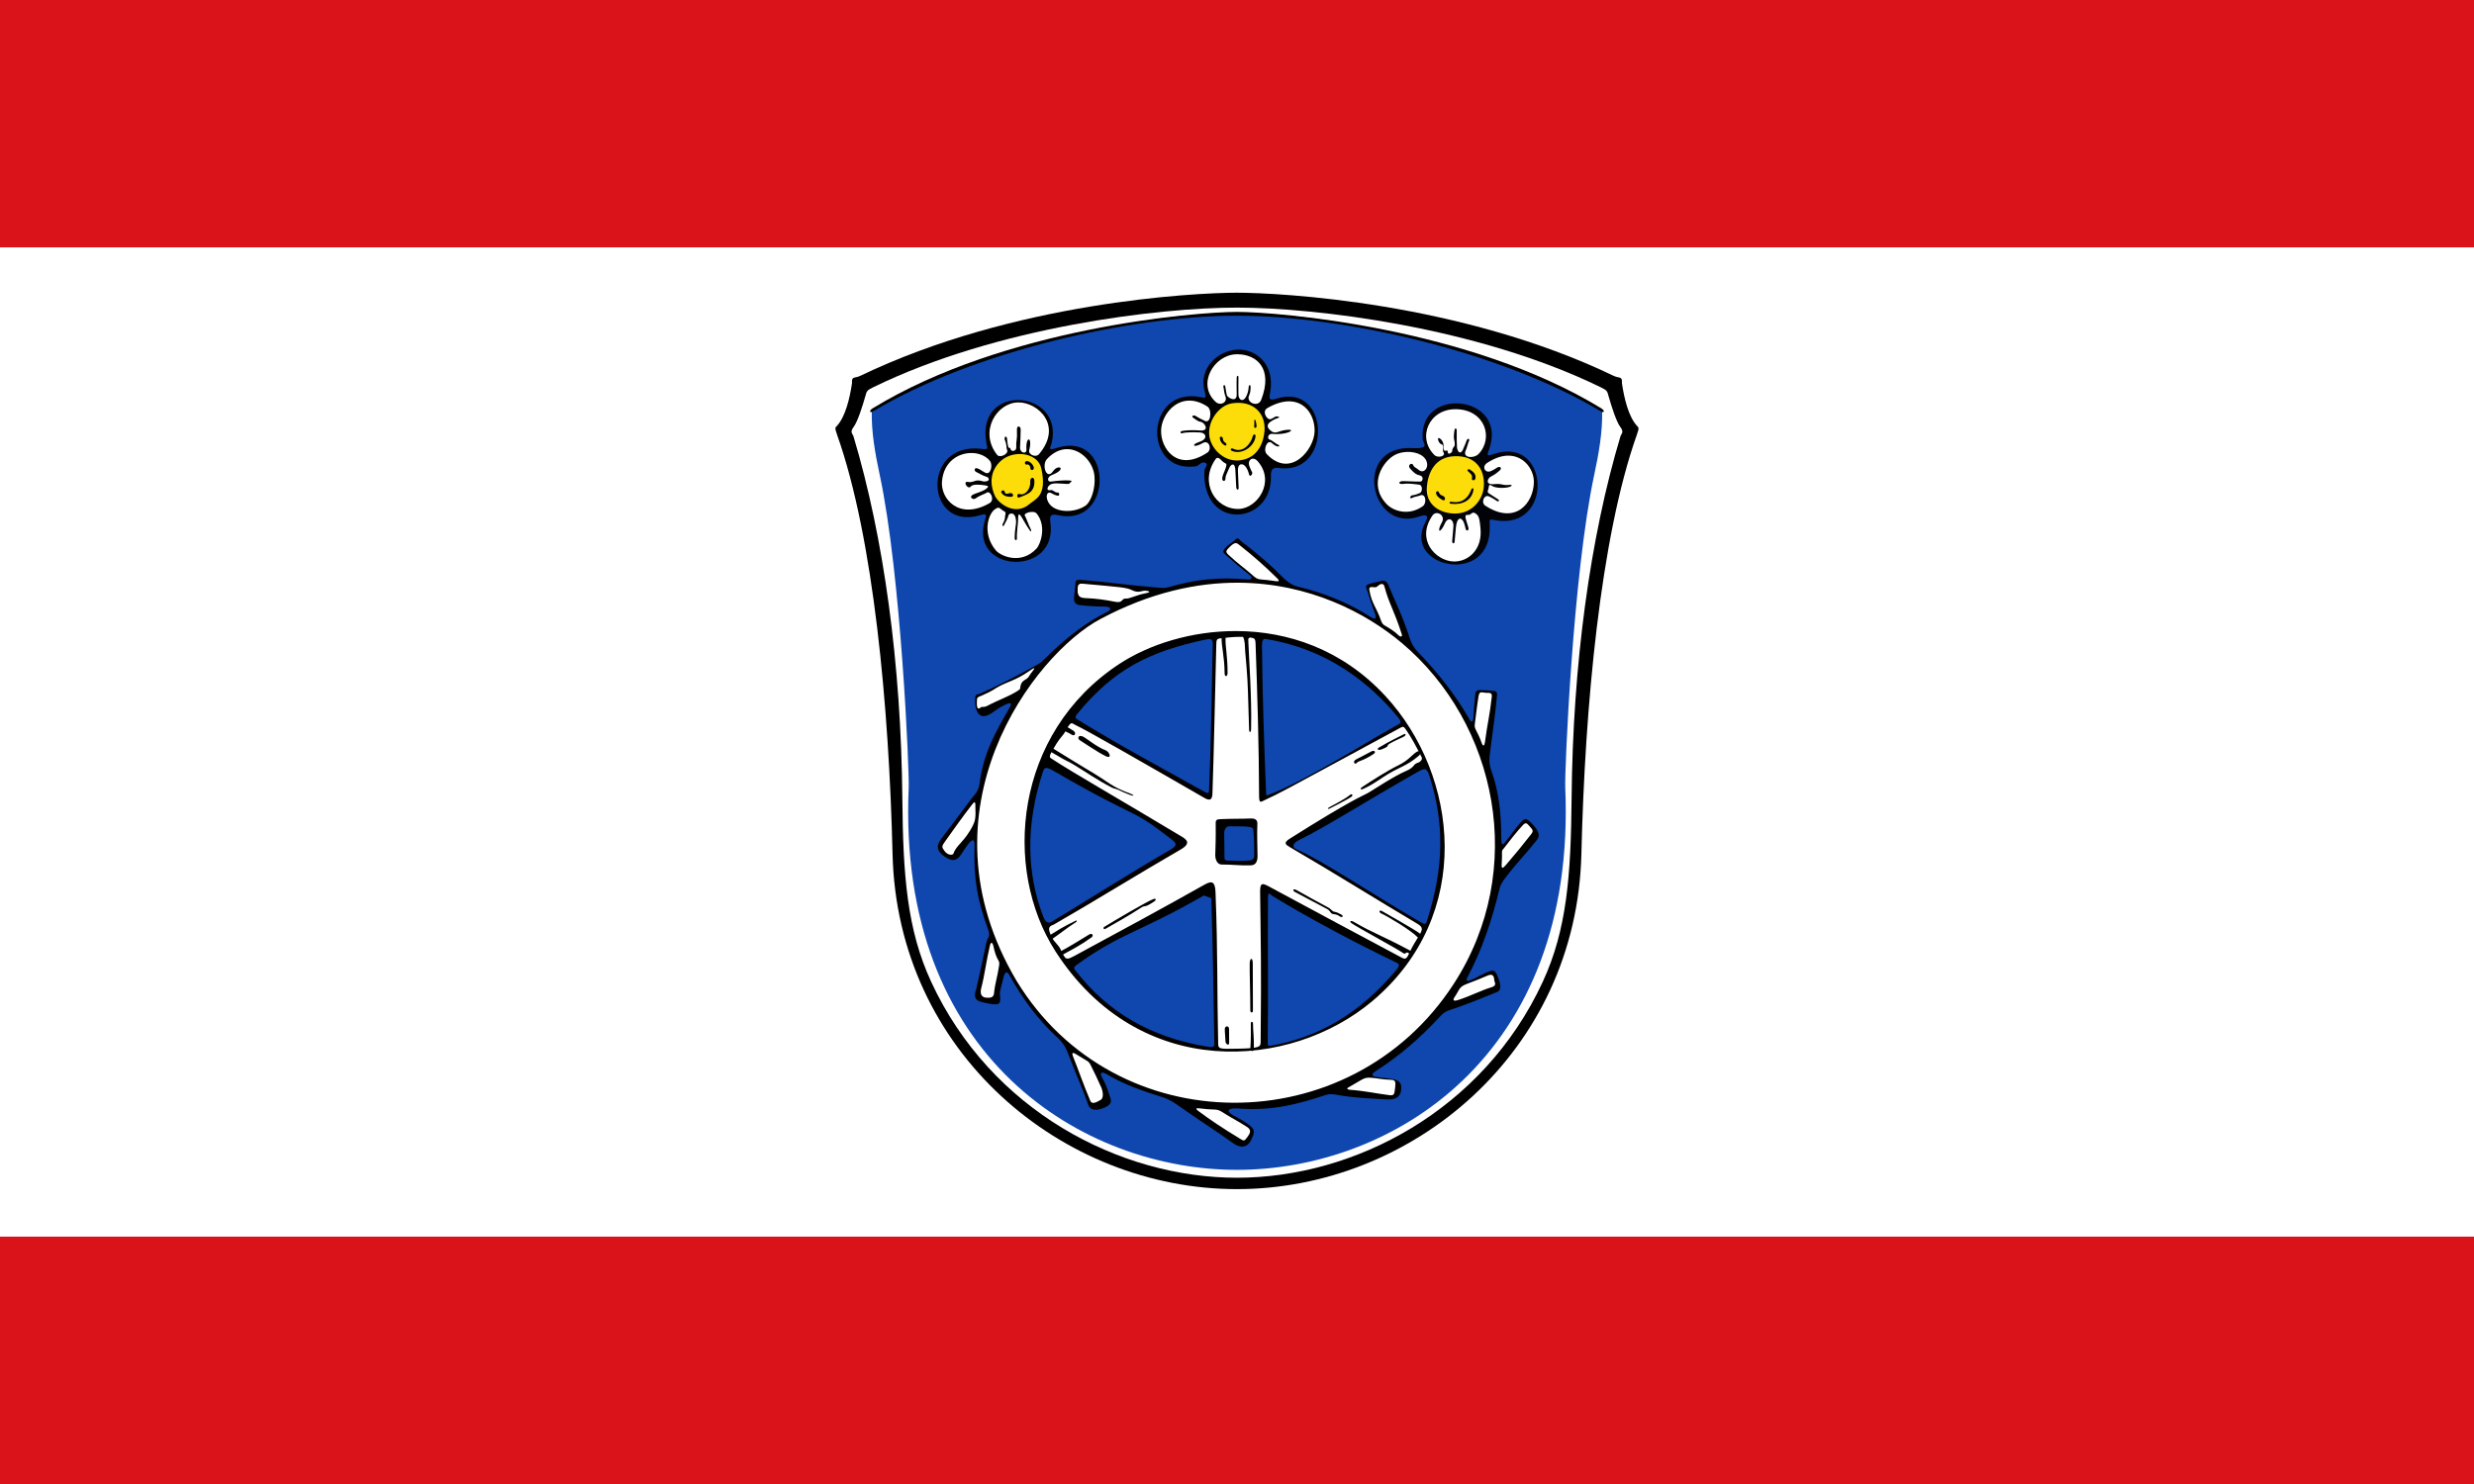
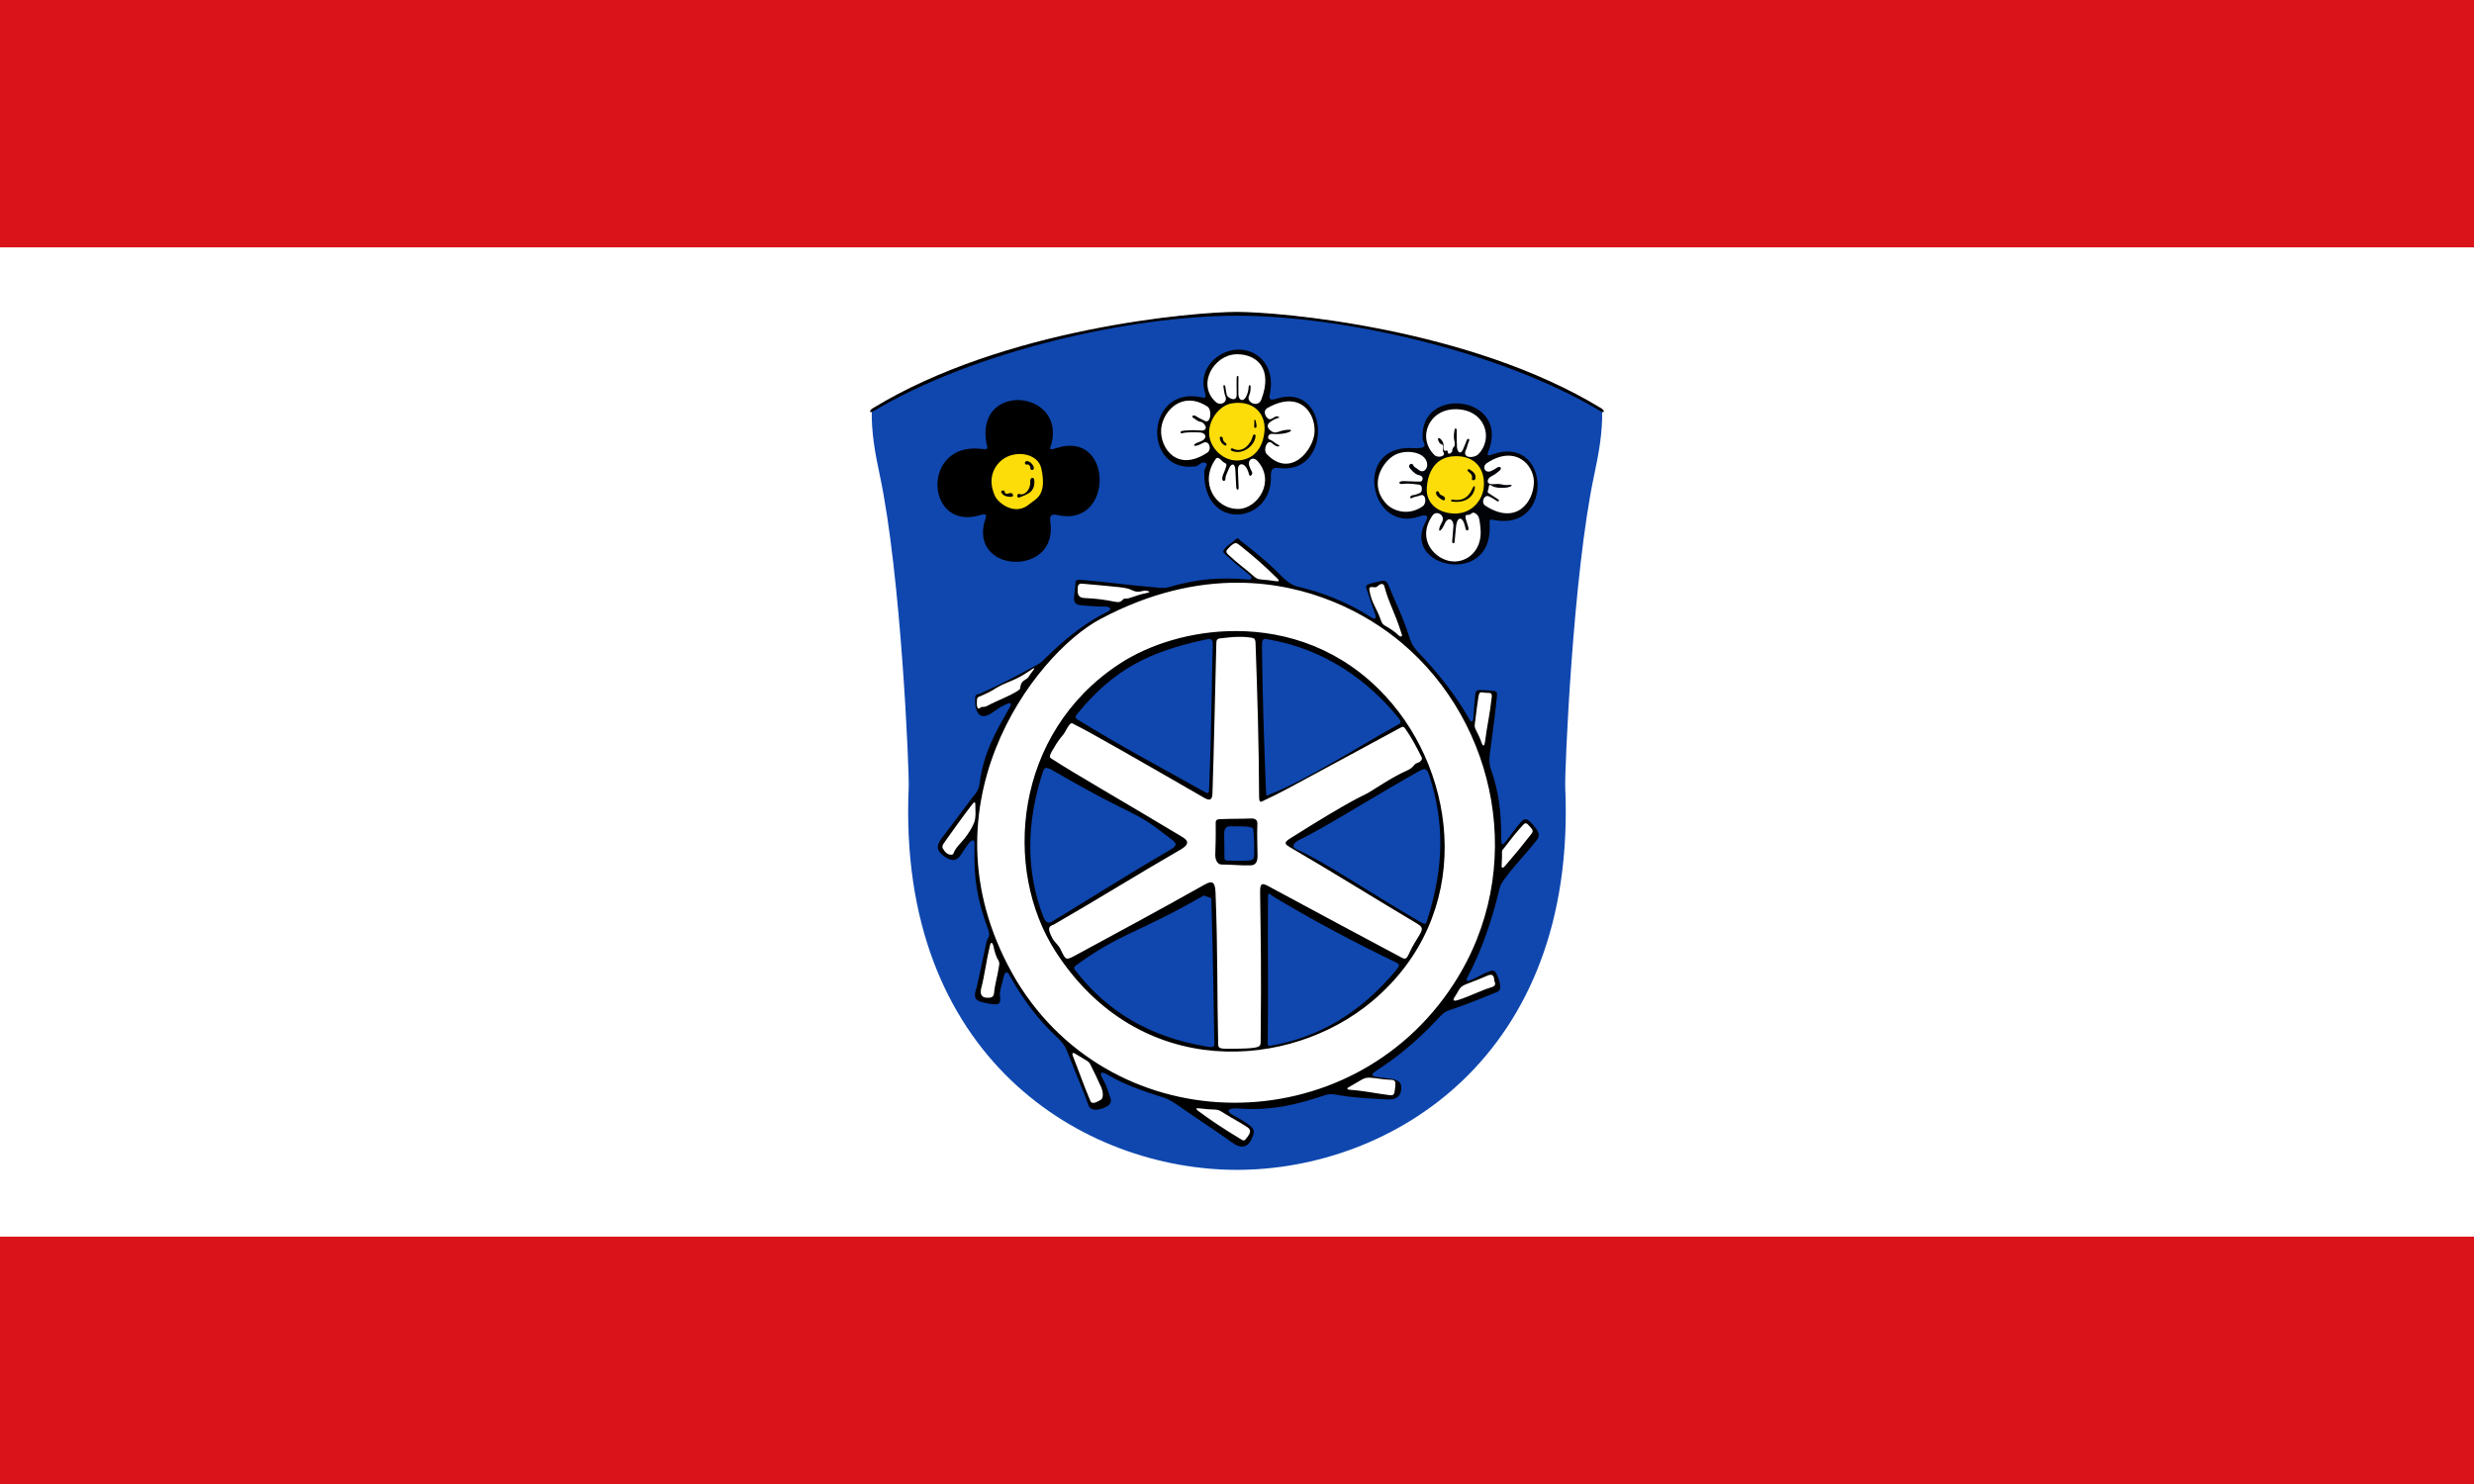
<svg xmlns="http://www.w3.org/2000/svg" xmlns:ns1="http://sodipodi.sourceforge.net/DTD/sodipodi-0.dtd" xmlns:ns2="http://www.inkscape.org/namespaces/inkscape" height="300" width="500" version="1.1" id="svg5125" ns1:docname="Flagge Muelheim am Main.svg" ns2:version="0.92.2 (5c3e80d, 2017-08-06)" ns2:export-filename="C:\Users\Jan\Pictures\Zu den Flaggen\Offenbach\Mühlheim  am Main\Flagge Muelheim am Main.png" ns2:export-xdpi="96" ns2:export-ydpi="96">
  <rect width="100%" height="100%" fill="#333333" stroke="none" />
  <ns1:namedview pagecolor="#ffffff" bordercolor="#666666" borderopacity="1" objecttolerance="10" gridtolerance="10" guidetolerance="10" ns2:pageopacity="0" ns2:pageshadow="2" ns2:window-width="1366" ns2:window-height="705" id="namedview5127" showgrid="false" ns2:zoom="0.7" ns2:cx="37.335856" ns2:cy="202.20093" ns2:window-x="-8" ns2:window-y="-8" ns2:window-maximized="1" ns2:current-layer="svg5125" />
  <defs id="defs4965">
    <clipPath id="clipPath4955">
      <path d="m296.49 674.49c-112.73-1.04-218.85-73.15-266.12-174.68-24.849-46.82-27.911-100.6-26.21-152.5-.184-113.97-.081-227.95-.108-341.92h592.17c-.545 139.15.582 278.34-1.37 417.46-14.06 130.77-131.18 237.04-260.26 249.67-12.506 1.34-26.583 2.482-38.1 1.982z" id="path4953" />
    </clipPath>
    <clipPath id="clipPath4959">
      <path d="m235 675v-65c4.271-35.842 29.382-66.68 65-95 29.967 26.594 57.34 54.773 65 95v65z" id="path4957" />
    </clipPath>
    <clipPath id="clipPath4963">
      <path d="m0 0h101.1v98.93h-101.1v-98.93" id="path4961" />
    </clipPath>
    <style id="style21873" type="text/css">
   
    .str3 {stroke:#000000;stroke-width:20}
    .str2 {stroke:#000000;stroke-width:20;stroke-linejoin:round}
    .str4 {stroke:#000000;stroke-width:20;stroke-linecap:round;stroke-linejoin:round}
    .str1 {stroke:#000000;stroke-width:28}
    .fil0 {fill:none}
    .fil1 {fill:#000000}
    .fil3 {fill:#ed1c24}
    .fil2 {fill:#FFFFFF}
   
  </style>
    <clipPath id="clipPath5417">
      <path id="path5415" d="m296.49 674.49c-112.73-1.04-218.85-73.15-266.12-174.68-24.849-46.82-27.911-100.6-26.21-152.5-.184-113.97-.081-227.95-.108-341.92h592.17c-.545 139.15.582 278.34-1.37 417.46-14.06 130.77-131.18 237.04-260.26 249.67-12.506 1.34-26.583 2.482-38.1 1.982z" />
    </clipPath>
    <clipPath id="clipPath5421">
-       <path id="path5419" d="m235 675v-65c4.271-35.842 29.382-66.68 65-95 29.967 26.594 57.34 54.773 65 95v65z" />
-     </clipPath>
+       </clipPath>
    <clipPath id="clipPath5425">
      <path id="path5423" d="m0 0h101.1v98.93h-101.1v-98.93" />
    </clipPath>
    <style id="style21873-1" type="text/css">
   
    .str3 {stroke:#000000;stroke-width:20}
    .str2 {stroke:#000000;stroke-width:20;stroke-linejoin:round}
    .str4 {stroke:#000000;stroke-width:20;stroke-linecap:round;stroke-linejoin:round}
    .str1 {stroke:#000000;stroke-width:28}
    .fil0 {fill:none}
    .fil1 {fill:#000000}
    .fil3 {fill:#ed1c24}
    .fil2 {fill:#FFFFFF}
   
  </style>
    <clipPath id="clipPath5417-9">
      <path id="path5415-3" d="m296.49 674.49c-112.73-1.04-218.85-73.15-266.12-174.68-24.849-46.82-27.911-100.6-26.21-152.5-.184-113.97-.081-227.95-.108-341.92h592.17c-.545 139.15.582 278.34-1.37 417.46-14.06 130.77-131.18 237.04-260.26 249.67-12.506 1.34-26.583 2.482-38.1 1.982z" />
    </clipPath>
    <clipPath id="clipPath5421-9">
      <path id="path5419-8" d="m235 675v-65c4.271-35.842 29.382-66.68 65-95 29.967 26.594 57.34 54.773 65 95v65z" />
    </clipPath>
    <clipPath id="clipPath5425-1">
      <path id="path5423-7" d="m0 0h101.1v98.93h-101.1v-98.93" />
    </clipPath>
  </defs>
  <rect style="fill:#ffffff;fill-opacity:1;stroke-width:1" id="rect6013" width="500" height="200" x="0" y="50" />
  <rect y="-1.0987278e-006" width="500" height="50" id="rect4971-4" x="0" style="fill:#da121a;fill-opacity:1;stroke-width:0.913" />
  <rect y="250" width="500" height="50" id="rect4971-46" x="0" style="stroke-width:0.913;fill:#da121a;fill-opacity:1" />
  <g id="g1902" transform="matrix(0.241,0,0,0.241,124.062,-48.715)">
    <g transform="translate(441.885,1487.168)" id="g1827">
-       <path style="fill:#000000;fill-opacity:1;stroke:none;stroke-width:1px;stroke-linecap:butt;stroke-linejoin:miter;stroke-opacity:1" d="m 80.653,-1039.493 c -36.235,0 -187.247,7.883 -315.887,69.721 -4.943,2.376 -7.318,-0.029 -6.934,6.109 -1.943,13.181 -5.627,28.289 -12.715,35.967 -1.355,1.468 -1.954,1.278 0.236,7.453 30.578,86.233 43.543,228.604 46.473,351.58 3.967,166.504 142.475,281.103 288.826,281.103 146.352,0 284.859,-114.6 288.826,-281.103 2.93,-122.976 15.894,-265.347 46.473,-351.58 2.19,-6.176 1.591,-5.986 0.236,-7.453 -7.088,-7.678 -10.772,-22.785 -12.715,-35.967 0.384,-6.138 -1.991,-3.733 -6.934,-6.109 C 267.899,-1031.61 116.888,-1039.493 80.653,-1039.493 Z" id="path44-2-0-3-5-8" ns2:connector-curvature="0" />
      <path style="fill:#ffffff;fill-opacity:1;stroke:none;stroke-width:1px;stroke-linecap:butt;stroke-linejoin:miter;stroke-opacity:1" d="m 80.651,-1027.005 v 729.893 c 98.617,0 206.601,-56.597 256.447,-164.387 20.297,-43.891 23.588,-89.337 24.17,-153.719 1.018,-112.634 15.543,-218.921 40.961,-303.756 0.655,-2.186 3.298,-3.45 -0.055,-7.834 -3.336,-4.363 -7.458,-17.356 -9.721,-25.344 -1.394,-4.923 -1.1,-5.268 -6.896,-8.096 C 281.869,-1010.843 146.02,-1027.005 80.649,-1027.005 Z m 0,0 c -65.372,0 -201.218,16.162 -304.906,66.758 -5.796,2.828 -5.504,3.173 -6.898,8.096 -2.262,7.987 -6.384,20.981 -9.721,25.344 -3.353,4.384 -0.707,5.647 -0.053,7.834 25.418,84.835 39.943,191.121 40.961,303.756 0.582,64.381 3.873,109.828 24.17,153.719 49.846,107.79 157.83,164.387 256.447,164.387 z" id="path44-2-0-4-3" ns2:connector-curvature="0" />
      <path style="fill:#0f47af;fill-opacity:1;stroke:none;stroke-width:1px;stroke-linecap:butt;stroke-linejoin:miter;stroke-opacity:1" d="m 80.652,-1022.349 c -97.259,0 -236.103,38.002 -306.246,81.967 -0.388,17.642 2.799,35.732 6.623,53.555 17.962,83.723 24.9,249.393 24.34,262.088 -10.041,227.48 147.063,321.016 275.283,321.016 128.22,0 285.324,-93.536 275.283,-321.016 -0.56,-12.695 6.378,-178.364 24.34,-262.088 3.824,-17.822 7.011,-35.913 6.623,-53.555 -70.143,-43.965 -208.987,-81.967 -306.246,-81.967 z" id="path44-2-0-69-8" ns2:connector-curvature="0" />
      <path style="fill:#000000;fill-opacity:1;stroke:none;stroke-width:1px;stroke-linecap:butt;stroke-linejoin:miter;stroke-opacity:1" d="m 80.652,-1023.397 c -35.387,0 -195.106,13.385 -305.521,80.882 -3.192,1.951 -2.517,4.283 0.184,2.662 85.05,-51.038 217.449,-80.352 305.338,-80.352 87.889,0 220.288,29.313 305.338,80.352 2.701,1.621 3.375,-0.711 0.184,-2.662 -110.415,-67.496 -270.135,-80.882 -305.522,-80.882 z" id="path44-2-0-50-6" ns2:connector-curvature="0" ns1:nodetypes="sccsccs" />
    </g>
    <g id="g1384">
      <g id="g1097">
        <path ns1:nodetypes="ccscsscsssssccscssscsscssscscccsscsccccccccccccccccscccccccccccscssscssccccccsscscccssscccssscccccsssssscsssssscscssssscsssssssssccccscccccccccc" ns2:connector-curvature="0" id="path20" d="m 523.195,653.779 c -0.64,-0.063 -1.457,0.322 -2.648,1.557 -2.189,2.267 -5.532,3.584 -8.018,6.678 -2.315,2.88 -1.589,3.6 0.424,5.412 6.904,6.215 12.777,11.265 20.148,17.094 2.6,2.056 1.9,3.994 -1.227,3.717 -24.851,-2.206 -43.875,-0.183 -66.283,6.354 -3.428,1 -5.271,0.792 -10.303,0.375 -29.705,-2.463 -37.438,-4.341 -62.805,-6.344 -3.037,-0.24 -4.987,-0.474 -5.273,1.967 -0.602,5.129 -0.701,8.03 -1.213,11.836 -0.693,5.154 1.456,6.832 4.432,7.215 7.562,0.972 14.45,1.229 21.598,1.307 5.673,0.061 5.303,3.21 0.875,4.854 -15.198,7.744 -30.369,18.337 -49.492,36.939 -3.915,3.809 -4.604,4.971 -8.76,7.217 -15.827,8.555 -28.736,15.56 -46.98,23.771 -3.569,1.606 -4.744,-0.4 -4.744,6.35 0,7.459 2.55,13.291 7.76,12.727 5.659,-0.613 8.518,-5.525 18.338,-9.943 3.325,-1.496 5.21,-1.336 2.793,2.91 -11.779,20.69 -21.604,37.17 -25.164,63.732 -0.916,6.835 -4.556,9.558 -6.678,12.453 -8.611,11.748 -15.484,20.494 -25.346,33.637 -4.998,6.661 -3.187,10.863 2.301,14.752 11.255,7.977 13.026,-0.478 19.438,-9.15 4.143,-5.604 6.285,-5.709 6.102,-0.188 -0.956,28.748 2.572,46.637 11.129,70.049 2.773,7.586 -0.153,6.571 -1.256,11.873 -2.766,13.302 -5.547,26.038 -8.32,38.359 -3.613,9.981 1.524,10.827 8.029,12.229 10.528,2.268 12.846,1.571 11.73,-6.307 -0.533,-3.767 1.676,-9.214 2.754,-14.262 1.56,-7.305 3.668,-5.707 5.381,-2.553 10.968,20.196 25.244,38.401 38.447,50.555 7.589,6.986 8.651,9.895 12.02,18.709 5.917,15.479 11.512,27.735 15.475,39.303 1.499,4.376 6.121,5.125 12.447,2.746 7.584,-2.852 6.997,-6.207 5.875,-9.168 -1.699,-4.485 -1.987,-7.913 -6.51,-16.018 -3.351,-6.005 0.676,-5.08 3.77,-3.24 15.976,9.498 31.696,14.473 47.529,19.512 4.621,1.47 9.851,4.892 13.717,7.646 14.32,10.203 28.954,19.414 44.75,30.727 5.072,3.632 11.591,4.589 15.18,-3.18 2.423,-5.246 3.368,-7.793 -0.756,-11.285 -3.584,-3.035 -8.097,-5.542 -13.932,-8.727 -7.27,-3.968 -5.307,-6.691 4.354,-5.979 28.575,2.106 49.637,-3.832 72.336,-11.25 4.62,-1.51 8.117,-0.508 11.781,0.115 13.691,2.329 26.866,2.744 40.113,3.502 7.706,0.441 11.024,-2.773 11.674,-7.769 0.627,-4.82 -0.595,-7.047 -4.434,-8.586 -3.045,-1.221 -10.446,-1.526 -17.205,-2.648 -2.751,-0.457 -3.483,-2.279 -0.184,-4.4 21.892,-14.076 37.879,-28.393 54.285,-45.945 4.654,-4.979 6.375,-4.93 12.434,-7 13.554,-4.632 24.927,-9.512 35.754,-13.861 3.044,-1.223 3.24,-4.816 1.223,-10.555 -2.201,-6.261 -3.583,-8.067 -6.859,-7.01 -7.12,2.298 -10.564,5.49 -17.494,7.957 -3.501,1.246 -2.861,-0.901 -1.574,-3.316 11.836,-22.209 20.406,-47.722 26.43,-73.039 0.887,-3.729 2.19,-5.883 4.928,-9.52 9.457,-12.563 17.145,-19.973 26.078,-31.352 2.482,-3.162 3.892,-6.106 -2.914,-13.527 -4.101,-4.472 -6.363,-6.278 -9.914,-2.197 -4.885,5.614 -8.435,10.978 -12.51,16.006 -2.409,2.973 -4.051,5.305 -4.059,-2.867 -0.019,-22.022 -2.386,-39.82 -8.447,-56.598 -2.144,-5.934 -1.604,-10.119 -0.576,-17.783 2.302,-17.162 4.476,-33.544 5.178,-42.301 0.184,-2.291 1.281,-5.95 -2.031,-6.33 -3.802,-0.436 -8.445,-0.766 -12.422,-0.76 -1.636,0.003 -3.201,0.448 -3.525,3.926 -0.792,8.484 -1.236,13.567 -1.559,19.221 -0.28,4.893 -2.32,4.065 -4.271,-0.283 -11.228,-19.345 -25.616,-37.578 -42.291,-54.904 -3.172,-3.296 -5.239,-6.624 -6.748,-11.309 -6.341,-19.685 -11.485,-28.9 -18.219,-45.369 -0.561,-1.372 -2.326,-3.707 -5.459,-2.828 -3.546,0.995 -7.297,1.446 -10.873,2.758 -3.596,1.319 -1.732,3.312 -0.68,6.721 2.177,7.055 4.063,12.763 5.912,17.582 1.507,3.928 0.933,6.169 -3.719,3.109 -18.331,-12.056 -41.443,-20.922 -60.768,-25.32 -3.135,-0.713 -7.738,-2.754 -13.305,-8.477 -7.211,-7.413 -18.499,-17.712 -34.535,-29.799 -0.997,-0.751 -1.571,-2.103 -2.637,-2.209 z m 22.736,84.309 c 0.656,-0.013 1.394,0.181 2.15,0.307 49.772,8.291 85.507,36.18 109.359,65.25 4.193,5.11 1.951,5.35 -1.203,7.076 -25.83,14.136 -75.857,46.236 -106.545,57.922 -2.329,0.887 -2.603,1.629 -2.734,-1.6 -1.538,-37.755 -2.961,-76.378 -3.461,-122.928 -0.053,-4.967 0.99,-5.998 2.434,-6.027 z m 133.537,109.248 c 2.08,-0.121 3.225,1.719 4.754,6.588 12.098,38.525 12.124,74.789 -2.002,119.506 -1.515,4.795 -0.862,4.984 -9.771,-0.182 -35.744,-20.726 -79.816,-50.187 -99.354,-58.352 -5.84,-2.44 -2.662,-6.075 1.635,-8.166 21.967,-10.69 54.609,-31.693 99.699,-57.291 2.207,-1.253 3.791,-2.031 5.039,-2.104 z M 502.229,743.232 c -0.836,26.117 -0.694,59.181 -3.089,121.394 -0.124,3.212 -0.966,3.299 -4.057,1.568 -37.176,-20.818 -72,-39.3 -106.153,-60.459 -1.815,-1.124 -2.798,-1.762 -0.043,-5.128 30.274,-36.977 60.264,-51.962 107.126,-61.946 4.351,-0.927 6.448,-0.96 6.216,4.572 z m -34.652,162.901 c 4.407,3.41 5.363,5.139 -1.266,8.982 -33.895,19.654 -66.033,40.157 -98.711,59.954 -2.92,1.769 -5.395,1.492 -7.654,-4.439 -13.863,-36.401 -14.67,-76.594 -0.299,-120.648 1.333,-4.087 2.4,-5.087 8.866,-1.345 76.108,44.042 62.27,29.029 99.063,57.496 z m 48.673,-10.905 c 4.384,0.281 10.486,-0.377 16.959,0.626 2.811,0.435 2.995,1.388 3.168,3.603 0.604,7.735 0.629,12.044 0.648,19.728 0.006,2.466 -0.701,4.45 -3.866,4.708 -6.25,0.509 -12.418,0.362 -18.344,0.104 -2.646,-0.115 -2.795,-0.762 -2.775,-3.303 0.045,-5.572 -0.179,-11.787 -0.235,-19.43 -0.03,-4.138 2.321,-6.172 4.444,-6.036 z m 33.232,56.436 c 0.641,0.111 1.67,1.366 3.256,2.328 32.326,19.61 68.695,38.833 103.617,55.662 2.795,1.347 2.619,2.726 -0.523,6.482 -30.397,36.327 -64.92,55.978 -104.402,63.105 -3.296,0.595 -3.132,-0.41 -3.086,-3.598 0.61,-42.081 -0.128,-78.972 0.217,-119.445 0.031,-3.612 0.281,-4.646 0.922,-4.535 z m -54.756,1.639 6.273,2.248 c 1.423,44.104 1.811,80.279 2.523,120.084 0.076,4.248 0.484,5.485 -5.686,4.484 -47.824,-7.759 -83.794,-29.226 -110.221,-63.266 -1.641,-2.114 -2.804,-2.994 0.586,-5.439 37.515,-27.063 51.169,-26.306 106.523,-58.111 z" style="fill:#000000;fill-opacity:1;stroke:none;stroke-width:1px;stroke-linecap:butt;stroke-linejoin:miter;stroke-opacity:1" />
        <path ns2:connector-curvature="0" id="path43" d="m 521.597,657.737 c -1.21,-0.032 -2.689,0.757 -5.031,3.047 -3.364,3.289 -3.831,4.225 -1.139,6.756 8.043,7.559 13.744,11.302 19.963,16.895 2.765,2.487 4.149,3.572 7.365,3.773 3.557,0.222 7.455,0.701 11.861,1.361 3.022,0.453 4.097,0.074 1.514,-2.478 -9.805,-9.685 -19.952,-18.655 -31.117,-27.467 -1.266,-0.999 -2.206,-1.854 -3.416,-1.887 z m 2.566,33.191 c -35.236,-0.249 -74.425,8.235 -116.191,30.469 -55.37,29.476 -155.474,159.831 -70.236,303.518 82.505,135.713 279.984,135.988 366.502,2.641 62.246,-95.937 36.281,-218.676 -43.221,-285.865 -30.385,-25.68 -78.128,-50.347 -136.854,-50.762 z m -132.447,0.795 c -2.446,0.188 -2.901,2.038 -2.791,6.029 0.118,4.307 1.718,5.885 6.305,6.068 9.498,0.38 16.306,1.373 25.189,3.123 6.947,1.369 4.938,-3.114 9.211,-2.715 2.67,0.249 8.934,-3.064 15.92,-4.361 6.792,-1.261 1.763,-2.261 -0.125,-2.252 -3.004,0.015 -5.412,2.289 -10.998,-0.469 -4.709,-2.324 -9.43,-2.475 -41.535,-5.404 -0.435,-0.04 -0.826,-0.046 -1.176,-0.019 z m 252.33,0.264 c -0.953,-0.015 -2.066,0.532 -3.082,1.365 -0.89,0.73 -1.193,1.752 -3.877,1.33 -3.764,-0.591 -3.791,0.853 -3.516,2.453 1.973,11.468 5.999,14.524 9.713,25.422 0.74,2.172 1.697,3.405 2.893,4.1 4.959,2.883 8.762,5.282 11.77,8.31 1.602,1.613 3.551,1.538 2.797,-0.81 -6.746,-21.001 -10.598,-25.213 -14.574,-40.162 -0.377,-1.417 -1.17,-1.993 -2.123,-2.008 z m -122.154,39.484 c 42.816,0.109 88.605,15.003 125.064,54.44 61.654,66.688 74.673,183.92 -10.848,255.93 -68.587,57.751 -195.403,67.705 -265.744,-41.645 -44.554,-69.262 -34.863,-183.074 53.59,-241.182 24.696,-16.223 60.159,-27.639 97.938,-27.543 z m 4.467,4.857 c -7.371,-0.147 -13.863,0.928 -17.646,1.256 -3.41,0.295 -3.418,1.789 -3.504,5 -1.114,41.739 -1.845,84.029 -3.225,124.894 -0.169,5.019 -1.566,6.977 -6.766,3.981 -50.283,-28.983 -97.258,-56.029 -108.779,-61.496 -2.665,-1.264 -2.993,-3.479 -8.129,6.26 -1.2,2.276 -4.184,4.975 -6.977,9.465 -7.218,11.604 -6.49,11.405 -3.844,13.125 19.577,12.726 54.47,32.49 108.34,64.861 4.216,2.534 8.819,5.659 -0.609,11.113 -37.502,21.693 -71.53,42.955 -106.262,62.883 -4.488,1.622 -5.594,2.934 -1.27,11.396 1.559,3.05 5.21,5.919 6.668,8.914 4.618,9.49 4.276,10.095 12.885,5.451 36.819,-19.863 73.805,-39.917 108.293,-59.34 6.697,-3.772 8.694,-1.778 9.031,6.854 1.961,50.144 1.217,84.286 2.213,126.908 0.1,4.262 1.421,4.212 16.01,3.961 19.208,-0.33 19.562,-1.542 19.605,-5.879 0.67,-66.344 0.047,-83.59 -0.455,-125.383 -0.102,-8.466 1.932,-7.788 8.16,-4.41 37.24,20.197 74.975,40.235 110.775,59.379 5.028,2.689 4.56,-2.278 10.254,-11.795 6.852,-11.454 9.163,-12.885 2.242,-16.988 -34.543,-20.48 -69.75,-42.609 -106.742,-64.16 -3.446,-2.007 -5.252,-3.518 0.113,-6.9 52.574,-33.151 60.123,-35.289 65.473,-38.277 4.466,-2.494 20.631,-13.537 32.412,-18.699 7.505,-3.288 5.141,-5.504 9.945,-6.865 1.578,-0.447 3.812,-2.619 2.846,-4.508 -3.983,-7.791 -7.948,-15.745 -13.596,-23.779 -1.509,-2.147 -2.287,-1.998 -4.068,-1.033 -29.07,15.748 -50.634,27.419 -67.383,36.422 -21.956,11.802 -34.076,18.648 -47.113,24.621 -2.554,1.17 -4.155,2.872 -4.178,-3.711 -0.146,-42.974 -1.441,-85.675 -2.969,-128.166 -0.145,-4.04 -1.18,-4.273 -4.156,-4.727 -2.585,-0.394 -5.139,-0.578 -7.596,-0.627 z m -173.867,26.316 c -0.389,-0.069 -1.749,0.676 -4.768,2.779 -9.86,6.871 -17.412,8.652 -23.861,12.021 -6.512,3.403 -4.521,3.38 -15.357,8.172 -3.786,1.674 -4.161,0.83 -4.115,6.818 0.035,4.544 1.496,4.616 2.947,3.336 1.782,-1.571 2.199,0.407 6.348,-1.82 8.627,-4.632 17.607,-7.526 25.037,-12.361 2.93,-1.907 1.644,-1.968 2.406,-4.574 1.489,-5.092 5.144,-4.107 7.164,-7.865 1.215,-2.261 5.056,-6.355 4.199,-6.506 z m 375.184,20.192 c -1.27,-0.016 -2.141,0.591 -2.574,3.338 -1.774,11.257 -1.977,15.386 -3.102,23.225 -0.301,2.098 0.057,3.291 0.828,4.856 1.93,3.919 3.374,6.564 4.695,10.502 1.506,4.486 2.622,2.727 2.998,-0.227 1.897,-14.897 3.991,-22.137 5.691,-37.875 0.42,-3.884 -2.056,-3.256 -4.869,-3.361 -1.451,-0.054 -2.68,-0.444 -3.668,-0.457 z m -425.344,92.303 c -0.48,0.093 -1.148,0.835 -1.959,1.879 -8.51,10.957 -14.963,20.325 -22.145,30.271 -3.52,4.755 -3.38,5.389 -0.986,8.646 2.971,4.043 7.12,3.549 7.549,2.184 2.239,-7.132 9.674,-10.055 16.463,-23.947 1.683,-3.445 2.354,-6.331 1.9,-15.44 0.103,-2.761 -0.205,-3.714 -0.822,-3.594 z m 231.752,13.553 c 3.629,-0.159 5.66,1.261 5.549,4.225 -0.395,10.482 0.102,18.268 0.141,27.223 0.017,3.862 -1.013,7.643 -5.389,7.84 -8.604,0.388 -15.373,-0.691 -25.047,-0.68 -3.861,-0.169 -5.065,-5.409 -5.014,-7.688 0.178,-7.915 0.546,-13.78 0.365,-26.096 -0.037,-2.551 -0.071,-4.047 3.367,-4.223 9.178,-0.469 17.475,-0.228 26.027,-0.602 z m 230.727,4.057 c -0.668,-0.035 -1.426,0.345 -2.393,1.383 -5.461,5.864 -10.551,12.367 -15.986,19.477 -0.772,1.01 -1.749,1.387 -1.674,3.736 0.137,4.28 -0.144,7.054 -0.27,10.189 -0.151,3.778 1.243,2.832 3.553,0.164 7.108,-8.211 14.246,-16.885 21.178,-25.803 1.994,-2.565 1.669,-3.478 -1.27,-6.629 -1.163,-1.247 -2.026,-2.459 -3.139,-2.518 z m -448.059,100.266 c -0.477,-0.066 -0.962,0.512 -1.338,2.053 -2.989,12.252 -4.557,25.508 -7.271,35.629 -1.442,5.377 0.334,8.022 4.229,8.34 3.796,0.31 6.074,-0.398 6.416,-3.678 0.919,-8.808 2.947,-14.297 3.9,-21.156 0.331,-2.382 1.115,-4.166 -0.158,-6.295 -2.344,-3.921 -3.314,-7.975 -4.225,-12.113 -0.339,-1.541 -0.94,-2.694 -1.553,-2.779 z m 418.584,26.787 c -0.8,-0.01 -1.726,0.256 -2.736,0.701 -5.198,2.291 -10.44,4.376 -17.078,6.883 -6.893,2.603 -5.961,4.362 -10.508,11.172 -1.751,2.623 -1.052,3.719 3.158,2.359 10.489,-3.389 18.569,-7.858 27.871,-10.674 4.933,-1.493 2.369,-4.312 2.332,-5.4 -0.123,-3.672 -1.279,-5.021 -3.039,-5.041 z m -350.24,65.596 c -0.704,0.061 -0.846,0.889 -0.01,2.998 4.92,12.357 8.598,23.3 14.475,37.184 1.307,3.088 4.753,1.483 8.84,-0.945 2.422,-1.439 1.848,-6.917 0.281,-10.455 -2.675,-6.042 -5.64,-12.188 -8.645,-18.244 -0.95,-1.916 -1.831,-3.105 -3.104,-3.85 -3.972,-2.322 -6.495,-3.898 -9.375,-5.68 -1.032,-0.638 -1.919,-1.055 -2.467,-1.008 z m 247.727,20.711 c -4.337,0.122 -6.095,2.141 -16.637,8.037 -1.93,1.08 -1.214,1.947 0.908,2.107 13.667,1.036 20.86,2.983 33.574,4.562 3.919,0.487 3.869,-1.312 4.469,-6.106 0.612,-4.886 0.393,-6.644 -3.188,-6.785 -8.338,-0.328 -11.231,-1.34 -17.076,-1.758 -0.758,-0.054 -1.431,-0.076 -2.051,-0.059 z m -143.502,25.65 c -1.402,0.1 -1.123,0.866 0.844,2.332 10.166,7.579 20.217,14.286 34.715,23.102 3.677,2.236 3.73,2.343 6.742,-1.785 1.857,-2.545 3.233,-5.348 -0.338,-7.729 -6.026,-4.016 -12.9,-7.546 -19.49,-11.707 -2.655,-1.676 -4.388,-2.95 -7.269,-3.068 -4.71,-0.194 -8.484,-0.381 -13.24,-1.024 -0.841,-0.114 -1.496,-0.154 -1.963,-0.121 z" style="fill:#ffffff;fill-opacity:1;stroke:none;stroke-width:1px;stroke-linecap:butt;stroke-linejoin:miter;stroke-opacity:1" />
-         <path ns2:connector-curvature="0" id="path43-9-8" d="m 529.663,732.724 c -2.06,0.075 -3.913,0.783 -3.037,1.814 1.597,1.879 2.569,5.744 2.604,10.283 0.03,3.957 1.299,13.907 2.072,27.258 0.664,11.471 0.791,25.284 1.404,41.912 0.114,3.095 1.609,2.945 1.688,-0.519 0.628,-27.581 -1.794,-58.057 -2.363,-74.387 -0.097,-2.777 1.8,-1.135 1.91,-4.381 0.051,-1.498 -2.217,-2.056 -4.277,-1.98 z m -18.334,1.584 c -0.849,-0.038 -1.714,0.637 -1.721,1.99 -0.048,9.565 2.428,15.781 2.574,30.621 0.034,3.502 2.463,2.688 2.469,0 0.035,-15.474 -1.988,-21.525 -1.689,-30.324 0.051,-1.498 -0.783,-2.249 -1.633,-2.287 z m -133.867,76.703 c -2.075,-0.092 -2.767,2.543 -0.695,3.689 2.03,1.123 4.602,2.024 7.25,3.736 2.601,1.681 4.115,-1.47 1.299,-3.377 -2.383,-1.614 -4.976,-3.083 -6.885,-3.83 -0.349,-0.137 -0.672,-0.206 -0.969,-0.219 z m 285.961,6.783 c -0.32,-0.006 -0.791,0.131 -1.43,0.482 -2.523,1.386 -12.117,5.877 -20.26,10.844 -2.559,1.561 -0.552,2.631 1.971,1.652 7.971,-3.092 3.17,-2.689 7.133,-5.019 3.795,-2.232 10.328,-4.925 11.871,-5.854 1.275,-0.767 1.674,-2.086 0.715,-2.106 z m -272.145,1.674 c -2.22,0.04 -2.293,2.642 -0.369,3.707 2.03,1.123 14.724,9.95 21.535,13.219 5.696,2.734 3.183,-3.672 0,-4.871 -7.903,-2.978 -16.242,-10.336 -19.285,-11.623 -0.743,-0.314 -1.369,-0.441 -1.881,-0.432 z m -25.084,9.584 c -1.64,-0.006 -2.17,2.311 -0.277,3.43 19.927,11.78 11.564,6.241 18.957,10.598 8.987,5.296 20.319,13.333 32.424,19.516 2.899,1.481 3.342,0.884 6.449,2.379 2.317,1.115 4.769,2.335 9.246,4.006 2.902,1.083 3.965,0.365 0.785,-0.842 -18.641,-7.075 -15.75,-8.343 -38.721,-21.74 -7.178,-4.186 -15.78,-9.769 -27.566,-16.928 -0.48,-0.292 -0.918,-0.417 -1.297,-0.418 z m 270.768,2.949 c -0.464,-0.024 -1.017,0.087 -1.598,0.381 -5.425,2.748 -10.791,5.817 -12.67,6.639 -3.802,1.662 -1.302,5.15 0.355,3.012 1.479,-1.907 4.785,-1.281 13.953,-7.375 1.934,-1.286 1.351,-2.584 -0.041,-2.656 z m 37.717,0.295 c -0.417,0.033 -0.905,0.196 -1.451,0.525 -3.633,2.196 -6.79,7.086 -15.057,11.121 -9.499,4.636 -22.457,12.964 -30.529,18.295 -2.502,1.652 -1.387,2.673 1.062,1.524 5.854,-2.748 8.342,-4.359 16.188,-9.578 13.455,-8.952 19.19,-8.756 30.154,-18.113 1.914,-1.633 1.439,-3.918 -0.367,-3.773 z m -56.154,36.092 c -0.295,-0.004 -0.652,0.126 -1.045,0.447 -4.904,4.014 -13.621,8.178 -17.793,10.584 -1.459,0.842 -1.149,1.971 1.191,0.613 2.094,-1.214 13.889,-6.86 17.834,-9.705 1.013,-0.731 0.697,-1.929 -0.188,-1.94 z m -48.008,79.758 c -1.015,0.089 -1.078,1.141 0.266,1.979 1.31,0.817 16.355,8.629 27.289,14.479 3.465,1.853 2.362,3.989 5.588,4.35 2.252,0.252 3.349,0.627 5.412,2.053 1.34,0.926 3.703,-0.081 0.779,-1.818 -1.613,-0.958 -4.246,-2.131 -5.725,-2.264 -1.462,-0.132 -3.104,-2.502 -4.613,-3.316 -8.835,-4.766 -20.675,-11.179 -27.066,-14.873 -0.811,-0.469 -1.468,-0.628 -1.93,-0.588 z m -117.232,7.912 c -0.208,0.026 -0.445,0.082 -0.709,0.176 -5.047,1.784 -32.341,17.858 -41.412,23.447 -1.052,0.648 -0.424,2.462 1.09,1.588 5.105,-2.947 20.352,-11.395 29.461,-17.486 4.692,-3.138 1.92,0.861 11.59,-5.57 1.502,-0.999 1.436,-2.336 -0.019,-2.154 z m 189.529,9.932 c -1.153,0.066 -1.048,1.581 0.807,2.404 4.601,2.042 24.622,13.78 30.576,20.084 2.127,2.251 4.193,-1.415 1.482,-3.469 -4.312,-3.267 -28.942,-17.133 -31.311,-18.523 -0.646,-0.38 -1.17,-0.518 -1.555,-0.496 z m -254.994,8.324 c -0.248,0.016 -0.599,0.134 -1.055,0.397 -2.934,1.692 -7.079,2.9 -20.559,11.52 -2.526,1.615 -1.255,5.34 0.996,3.838 4.234,-2.826 14.331,-10.708 20.193,-14.322 0.998,-0.615 1.169,-1.48 0.424,-1.432 z m 230.365,0.375 c -0.869,0.098 -0.925,0.905 0.457,1.879 5.244,3.695 37.837,21.141 43.434,25.135 2.085,1.488 2.007,-2.01 4.693,0.129 1.645,1.31 3.365,-1.024 1.654,-1.945 -25.342,-13.644 -30.654,-14.406 -47.932,-24.494 -0.971,-0.567 -1.785,-0.762 -2.307,-0.703 z m -217.844,10.836 c -0.497,-0.044 -1.129,0.109 -1.857,0.547 -5.63,3.386 -16.078,10.032 -24.416,14.35 -2.662,1.379 -0.673,4.168 1.711,2.887 20.991,-11.28 21.095,-12.65 24.328,-14.574 1.996,-1.188 1.725,-3.078 0.234,-3.209 z m 134.26,20.924 c -0.632,0.033 -1.293,1.367 -1.371,3.629 -0.173,5.017 0.496,26.177 0.496,39.582 0,2.255 2.218,2.396 2.209,0.131 -0.046,-11.225 -0.154,-37.106 -0.131,-39.156 0.033,-2.949 -0.571,-4.218 -1.203,-4.186 z m 0.457,52.777 c -0.47,-0.063 -0.932,0.442 -0.902,1.645 0.101,4.154 0.103,14.331 -0.371,20.267 -0.246,3.087 2.923,3.79 2.951,0.389 0.096,-11.532 -0.73,-13.645 -0.73,-20.545 0,-1.063 -0.478,-1.693 -0.947,-1.756 z m -20.916,3.853 c -0.886,0.02 -1.78,0.755 -1.797,2.107 -0.037,2.868 0.412,6.144 0.592,10.854 0.064,1.683 2.968,3.811 3.045,0.939 0.077,-2.877 -0.107,-9.236 -0.088,-11.729 0.012,-1.499 -0.866,-2.192 -1.752,-2.172 z" style="fill:#000000;fill-opacity:1;stroke:none;stroke-width:1px;stroke-linecap:butt;stroke-linejoin:miter;stroke-opacity:1" />
      </g>
      <g id="g1362">
        <g id="g1333">
          <path style="fill:#000000;fill-opacity:1;stroke:none;stroke-width:1px;stroke-linecap:butt;stroke-linejoin:miter;stroke-opacity:1" d="m 367.22,573.423 c 10.165,-44.578 -63.739,-50.634 -54.857,0.207 0.85,4.868 2.603,5.794 -4.55,4.989 -50.33,-5.66 -46.642,69.51 -0.495,55.62 3.565,-1.073 5.738,-1.284 4.349,2.792 -15.742,46.207 61.427,49.79 54.355,2.861 -0.951,-6.309 1.762,-6.668 6.354,-5.641 47.087,10.532 46.547,-71.395 -0.749,-56.419 -8.504,2.693 -5.434,0.093 -4.408,-4.408 z" id="path44-4" ns2:connector-curvature="0" ns1:nodetypes="sssssssss" />
-           <path style="fill:#ffffff;fill-opacity:1;stroke:none;stroke-width:1px;stroke-linecap:butt;stroke-linejoin:miter;stroke-opacity:1" d="m 339.236,539.685 c -18.319,0.126 -33.304,24.612 -17.781,44.062 2.398,2.833 9.57,-0.881 8.389,-3.953 -1.125,-2.925 0.056,-3.814 -2.018,-8.69 -0.919,-2.161 1.607,-4.566 1.945,-0.607 0.963,11.288 2.503,5.814 2.746,7.816 0.403,3.317 5.047,2.417 4.932,-0.771 -0.261,-7.193 0.963,-4.899 0.576,-14.84 -0.168,-4.301 3.131,-3.072 3.125,-0.494 -0.011,4.51 -0.233,8.797 -0.504,15.203 -0.21,4.976 5.641,5.955 5.348,1.82 -0.818,-11.508 5.369,-11.364 2.299,0.635 -0.898,3.509 5.523,6.506 8.352,3.123 20.089,-24.029 -1.086,-43.417 -17.408,-43.305 z m 40.529,39.197 c -5.416,0.094 -11.171,2.525 -16.561,8.299 -4.699,5.034 -0.353,18.074 5.047,10.285 4.494,-6.482 12.109,-2.153 -0.342,2.894 -4.914,1.5 -5.052,6.632 -0.482,5.641 2.521,-0.427 10.774,-1.219 14.633,-0.828 2.254,0.228 2.527,0.216 -0.172,2.643 -1.057,0.951 -10.479,-1.062 -14.58,0.201 -3.691,1.137 -5.576,6.262 -0.889,5.229 1.817,-0.401 3.543,2.218 5.33,2.018 2.002,-0.225 1.958,1.972 1.408,2.473 -0.759,0.691 -3.846,-0.531 -5.824,-1.719 -4.737,-2.843 -6.143,4.195 -1.502,9.488 6.105,6.964 21.049,6.724 29.701,0.789 4.503,-3.089 8.521,-14.331 7.524,-24.852 -1.107,-11.67 -11.377,-22.768 -23.291,-22.561 z m -79.268,3.258 c -11.246,-0.336 -23.808,6.949 -25.328,23.619 -1.354,14.846 14.394,33.025 39.91,18.432 4.697,-2.686 0.568,-11.164 -2.609,-8.693 -1.447,1.125 -4.969,1.752 -9.174,4.77 -2.236,1.605 -6.78,-1.66 -0.717,-3.856 0.962,-0.348 6.951,-2.265 9.174,-3.889 2.986,-2.181 2.658,-2.782 -0.641,-3.287 -4.212,-0.645 -10.228,-1.157 -11.832,1.012 -2.303,3.114 -7.278,-4.807 -2.231,-3.834 3.725,0.718 5.513,-1.457 8.656,-1.26 3.33,0.209 3.146,0.929 5.068,0.893 5.362,-0.1 3.945,-3.372 1.643,-3.998 -3.103,-0.844 -6.148,-2.94 -8.121,-3.769 -2.755,-1.158 -1.89,-3.953 0.27,-3.361 2.234,0.612 4.766,2.715 7.004,3.805 4.516,2.2 6.471,-6.728 3.74,-10.033 -3.393,-4.106 -8.922,-6.373 -14.812,-6.549 z m 21.949,45.908 c -0.875,-0.039 -1.835,0.435 -3.223,1.518 v -0.002 c -5.383,4.199 -10.445,20.304 1.016,34.152 4.042,4.883 21.358,12.565 34.287,-1.531 3.346,-3.648 8.56,-18.851 0.041,-29.271 -2.497,-3.054 -11.177,-0.382 -9.963,1.662 1.431,2.409 2.873,7.362 4.932,11.299 0.985,1.884 0.32,2.674 -0.729,1.184 -2.647,-3.763 -4.785,-7.675 -6.381,-10.381 -2.038,-3.457 -3.512,-4.654 -3.402,0.332 0.084,3.79 -1.318,11.741 -1.027,16.748 0.117,2.014 -1.887,1.971 -1.9,-0.289 -0.04,-6.879 1.418,-11.078 1.164,-14.572 -0.603,-8.299 -6.056,-6.175 -6.359,-4.41 -0.337,1.962 -2.438,5.914 -3.752,8.33 -0.824,1.514 -1.77,-0.051 -1.004,-1.365 2.501,-4.293 1.607,-5.953 2.158,-7.619 0.921,-2.782 -1.503,-2.723 -3.135,-4.223 -1.055,-0.97 -1.847,-1.521 -2.723,-1.561 z" id="path44-2-1" ns2:connector-curvature="0" />
          <path style="fill:#fcdd09;fill-opacity:1;stroke:none;stroke-width:1px;stroke-linecap:butt;stroke-linejoin:miter;stroke-opacity:1" d="m 327.967,586.249 c -6.983,4.11 -15.879,15.135 -8.449,31.774 2.753,6.165 17.039,17.466 29.203,6.796 4.649,-4.079 14.884,-6.579 9.734,-29.754 -2.673,-12.03 -19.43,-15.325 -30.489,-8.816 z" id="path44-2-0-6" ns2:connector-curvature="0" ns1:nodetypes="sssss" />
          <path style="fill:#000000;fill-opacity:1;stroke:none;stroke-width:1px;stroke-linecap:butt;stroke-linejoin:miter;stroke-opacity:1" d="m 346.34,588.909 c -2.405,0.04 -1.939,3.537 0.197,2.896 1.508,-0.453 2.894,1.53 2.752,2.979 -0.189,1.927 2.896,2.427 2.902,-0.231 0,-1.607 -2.391,-5.127 -5.332,-5.606 -0.186,-0.03 -0.359,-0.042 -0.519,-0.039 z m 4.75,13.996 c -0.995,-0.091 -2.074,1.119 -1.926,3.144 0.51,6.978 -4.987,12.245 -9.322,10.393 -1.704,-0.728 -2.596,4.201 0.635,2.811 5.661,-2.436 12.472,-3.741 12.168,-13.547 -0.058,-1.873 -0.781,-2.73 -1.555,-2.801 z m -24.781,10.623 c -0.994,0.034 -2.017,0.867 -1.141,2.135 1.714,2.48 4.509,3.262 7.688,3.24 3.612,-0.024 1.663,-4.073 -1.16,-3.045 -2.951,1.074 -3.613,0.288 -4.047,-1.449 -0.159,-0.635 -0.744,-0.901 -1.34,-0.881 z" id="path44-2-0-5" ns2:connector-curvature="0" />
        </g>
        <g id="g1345">
          <path style="fill:#000000;fill-opacity:1;stroke:none;stroke-width:1px;stroke-linecap:butt;stroke-linejoin:miter;stroke-opacity:1" d="m 495.532,530.796 c 1.608,5.675 0.425,5.255 -3.158,4.527 -46.901,-9.529 -49.583,64.56 -4.007,57.928 2.039,-0.297 4.609,-4.716 8.123,-2.67 2.271,1.322 -1.228,3.583 -1.325,7.254 -1.33,50.415 57.274,44.125 55.835,3.49 -0.187,-5.276 1.515,-7.315 6.612,-6.612 45.406,6.259 42.951,-72.766 -2.243,-58.061 -7.015,2.283 -5.619,-1.709 -4.943,-5.617 3.973,-22.97 -11.503,-36.233 -27.423,-35.641 -16.148,0.6 -33.112,15.489 -27.47,35.404 z" id="path44" ns2:connector-curvature="0" ns1:nodetypes="sssssssssss" />
          <path style="fill:#ffffff;fill-opacity:1;stroke:none;stroke-width:1px;stroke-linecap:butt;stroke-linejoin:miter;stroke-opacity:1" d="m 523.261,499.302 c -0.503,-0.006 -1.007,-5e-4 -1.512,0.018 -18.648,0.668 -33.072,25.152 -17.125,39.895 4.101,3.791 10.377,0.261 8.19,-4.699 -0.741,-1.681 -1.299,-5.668 -1.699,-8.391 -0.155,-1.053 1.451,-1.324 1.611,0.119 0.301,2.699 1.165,6.505 1.256,7.144 0.32,2.257 8.438,6.843 8.318,-0.156 -0.152,-8.845 -0.088,-10.467 -0.012,-14.312 0.034,-1.706 1.539,-2.176 1.486,-0.342 -0.102,3.552 0,10.761 -0.01,14.338 -0.01,4.931 4.344,7.388 7.109,0.521 1.258,-3.123 1.452,-5.618 1.524,-6.955 0.08,-1.514 1.48,-1.851 1.539,-0.144 0.063,1.812 0,4.992 -1.213,7.488 -2.862,5.905 7.491,10.558 10.158,3.644 10.191,-26.411 -4.033,-37.996 -19.621,-38.168 z m -40.504,38.857 c -13.742,-0.044 -23.18,13.137 -23.824,24.439 -0.872,15.294 13.392,36.094 38.758,19.201 4.113,-2.739 1.482,-10.996 -3.688,-8.098 -7.22,4.047 -9.07,2.174 -6.158,0.473 1.254,-0.733 4.242,-1.623 5.842,-2.561 4.068,-2.382 2.694,-6.623 -2.572,-6.754 -4.564,-0.2 -11.434,-0.251 -14.352,0.633 -1.713,0.519 -2.264,-1.251 -0.586,-1.752 1.644,-0.491 8.15,-1.124 15.523,-0.518 8.482,0.698 3.646,-7.376 -0.262,-7.365 -1.011,0 -4.092,-2.187 -5.672,-3.352 -1.967,-1.45 0.682,-2.429 2.135,-1.457 2.441,1.633 5.396,3.016 7.246,3.898 5.487,3.5 6.753,-9.076 2.619,-11.779 -5.37,-3.513 -10.429,-4.995 -15.01,-5.01 z m 84.25,0.633 c -5.342,-0.184 -11.67,1.448 -18.926,5.609 -4.894,2.807 -0.528,9.503 2.002,9.422 2.698,-0.087 4.789,-3.878 7.695,-1.842 1.315,0.921 -1.182,-0.126 -6.982,3.822 -4.44,3.022 -2.17,6.058 0.717,8.104 3.843,2.724 5.774,-0.649 13.104,-1.223 8.314,-0.65 -0.237,4.649 -12.391,3.377 -3.833,-0.401 -4.664,4.245 -2.133,4.877 1.862,0.465 5.063,3.533 6.976,4.258 2.561,0.97 -0.088,3.37 -5.314,-1.445 -3.758,-3.462 -7.728,5.664 -4.154,9.389 20.047,20.892 39.763,-4.223 40.041,-19.234 0.228,-12.307 -6.982,-24.642 -20.635,-25.113 z m -60.715,47.381 c -0.599,-0.012 -1.135,0.309 -1.643,1.023 -13.915,19.589 -0.448,42.282 19.359,41.844 15.615,-0.345 31.015,-22.786 15.91,-40.018 -4.106,-4.684 -9.157,-0.979 -6.795,4.592 0.702,1.656 1.207,3.128 2.121,4.67 0.753,1.27 -1.854,4.934 -2.641,1.598 -0.428,-1.817 -1.178,-3.917 -2.449,-5.824 -2.624,-3.936 -7.169,-3.36 -6.805,2.894 0.268,4.609 0.409,10.048 0.586,14.297 0.102,2.434 -1.929,1.879 -1.99,-0.342 -0.096,-3.485 -0.606,-9.214 -0.74,-14.158 -0.18,-6.643 -3.502,-6.066 -5.336,-1.668 -1.743,4.181 -3.057,6.289 -2.988,8.451 0.085,2.646 -2.788,2.765 -2.709,-0.146 0.064,-2.38 1.703,-4.972 2.867,-8.555 1.674,-5.152 -0.019,-2.936 -3.067,-6.119 -1.509,-1.576 -2.683,-2.52 -3.682,-2.539 z" id="path44-2-8" ns2:connector-curvature="0" />
          <path style="fill:#fcdd09;fill-opacity:1;stroke:none;stroke-width:1px;stroke-linecap:butt;stroke-linejoin:miter;stroke-opacity:1" d="m 518.399,540.433 c -10.433,1.576 -20.015,13.956 -19.168,26.161 0.789,11.363 12.074,23.136 25.41,21.713 16.857,-1.799 20.468,-17.232 21.001,-24.785 1.051,-14.914 -9.626,-25.75 -27.244,-23.089 z" id="path44-2-0-0" ns2:connector-curvature="0" ns1:nodetypes="sssss" />
          <path style="fill:#000000;fill-opacity:1;stroke:none;stroke-width:1px;stroke-linecap:butt;stroke-linejoin:miter;stroke-opacity:1" d="m 537.5,554.196 c -0.288,-0.028 -0.515,0.347 -0.414,1.303 0.167,1.573 -0.087,2.59 -0.137,4.316 -0.046,1.615 1.85,1.643 1.975,0.184 0.107,-1.249 -0.235,-2.786 -0.645,-4.684 -0.142,-0.659 -0.491,-1.091 -0.779,-1.119 z m -0.295,12.338 c -0.581,0.032 -1.267,0.691 -1.478,1.65 -1.169,5.311 -7.748,14.493 -16.236,10.399 -2.194,-1.058 -2.732,0.74 -1.529,1.625 8.851,3.954 19.025,-3.709 20.092,-11.565 0.21,-1.546 -0.267,-2.142 -0.848,-2.109 z m -28.117,1.887 c -0.587,0.011 -1.079,0.444 -0.932,1.527 0.342,2.524 1.929,4.647 4.156,5.789 1.417,0.727 1.981,-1.168 0.69,-2.066 -2.759,-1.919 -2.038,-3.293 -2.408,-4.244 -0.236,-0.606 -0.919,-1.017 -1.506,-1.006 z" id="path44-2-0-5-4" ns2:connector-curvature="0" />
        </g>
        <g id="g1339">
          <path style="fill:#000000;fill-opacity:0.953;stroke:none;stroke-width:1px;stroke-linecap:butt;stroke-linejoin:miter;stroke-opacity:1" d="m 669.831,577.998 c -50.91,-2.797 -35.719,72.023 5.821,57.317 2.907,-1.029 8.895,-2.521 5.129,4.386 -21.078,38.658 55.939,55.114 53.701,3.316 -0.278,-6.433 -0.438,-5.247 5.807,-4.31 48.164,7.228 44.253,-71.591 -2.501,-55.749 -6.991,2.778 -5.064,-0.134 -3.613,-4.351 15.558,-45.24 -59.489,-53.114 -55.896,-8.006 0.244,3.063 6.802,8.236 -8.447,7.398 z" id="path44-2" ns2:connector-curvature="0" ns1:nodetypes="ssssscsss" />
          <path style="fill:#ffffff;fill-opacity:1;stroke:none;stroke-width:1px;stroke-linecap:butt;stroke-linejoin:miter;stroke-opacity:1" d="m 706.386,545.392 c -22.966,-0.439 -33.078,24.01 -18.188,38.482 2.816,2.737 10.038,1.026 7.346,-2.617 -0.723,-0.979 0.826,-5.688 -1.174,-6.305 -2.13,-0.657 -2.804,-2.501 -3.148,-3.957 -0.846,-3.581 4.544,0.162 4.541,4.555 0,6.265 1.193,4.57 2.647,4.48 1.339,-0.082 0.388,1.169 1.268,2.357 0.774,1.045 3.377,-0.801 3.352,-1.822 -0.071,-2.823 1.833,-3.373 2.123,-5.084 0.182,-4.831 -1.572,-4.049 -0.229,-12.418 0.403,-2.51 1.886,-1.391 1.91,-0.256 0.082,3.911 -0.18,8.667 0.186,12.809 -0.434,3.921 2.41,9.401 5.09,3.457 1.988,-4.41 2.536,-6.212 3.035,-7.465 1.031,-2.588 2.831,-1.108 1.996,0.465 -0.884,1.665 -1.572,5.297 -2.678,7.67 -3.22,6.911 6.835,7.045 10.469,3.397 12.944,-12.998 6.055,-37.278 -18.545,-37.748 z m -40.891,35.812 c -3.687,0.075 -7.421,0.913 -10.535,2.539 -9.749,5.092 -22.667,24.334 -7.152,40.994 5.805,6.234 18.948,10.396 30.656,1.932 3.391,-2.451 2.501,-10.845 -2.205,-9 -2.5,0.98 -5.229,1.157 -6.475,1.961 -2.756,1.779 -2.449,-1.804 -0.092,-2.053 1.644,-0.173 3.684,-0.733 6.451,-2.018 1.812,-0.842 2.529,-6.695 -1.232,-6.941 -1.948,-0.128 -8.188,-1.266 -12.596,-0.607 -4.647,0.695 -4.508,-1.946 -1.351,-2.283 1.772,-0.189 10.092,0.435 15.342,0.371 2.276,-0.084 3.102,-4.631 -0.67,-5.252 -2.403,-0.395 -4.633,-1.794 -8.082,-5.906 -2.231,-2.66 1.748,-5.5 2.936,-2.389 0.587,1.538 2.183,1.842 4.301,3.629 3.91,3.299 7.59,-0.466 7.254,-4.684 -0.553,-6.932 -8.437,-10.458 -16.549,-10.293 z m 84.856,3.143 c -5.244,-0.055 -11.321,1.716 -18.072,6.141 -4.762,3.121 -1.574,8.896 3.189,6.828 2.041,-0.886 3.787,-1.939 5.248,-2.941 2.092,-1.436 4.648,0.1 2.103,2.473 -1.076,1.003 -4.355,3.679 -7.016,4.854 -3.351,1.48 -5.252,7.213 2.018,6.551 8.156,-0.743 6.16,1.319 13.695,0.596 1.894,-0.182 1.524,0.687 0.787,1.15 -2.962,1.86 -12.755,1.916 -15.861,-0.27 -2.987,-2.103 -2.517,0.235 -2.971,2.164 -0.388,1.648 -1.393,2.973 0.256,4.021 2.711,1.725 6.141,3.966 7.748,5.033 1.814,1.204 0.209,2.494 -1.404,1.184 -1.594,-1.294 -5.849,-3.577 -6.848,-3.832 -3.714,-0.95 -6.156,5.564 -2.469,7.971 25.689,16.768 40.465,-2.574 40.77,-19.619 0.181,-10.106 -7.773,-22.163 -21.174,-22.303 z m -29.561,47.803 c -1.075,0.003 -1.68,0.984 -2.986,1.621 -1.972,0.961 -5.027,-1.531 -3.019,4.975 1.513,4.902 2.805,7.627 1.223,8.244 -2.059,0.803 -1.578,-2.748 -3.353,-6.869 -1.885,-4.375 -5.721,-4.566 -6.519,4.623 -0.115,1.327 -0.503,5.843 -1.084,11.789 -0.193,1.978 -2.229,1.797 -2.027,-0.602 0.372,-4.419 0.635,-8.496 0.977,-11.77 0.674,-6.458 -4.47,-9.046 -7.09,-3.031 -4.027,9.244 -7.208,7.385 -2.494,-0.918 3.308,-5.826 -4.626,-10.427 -7.871,-5.736 -14.167,20.477 2.553,37.655 16.891,38.602 12.59,0.831 25.356,-9.703 23.26,-28.285 -0.522,-4.624 -0.703,-9.301 -3.211,-11.307 -1.235,-0.987 -2.048,-1.338 -2.693,-1.336 z" id="path44-2-48" ns2:connector-curvature="0" />
          <path style="fill:#fcdd09;fill-opacity:1;stroke:none;stroke-width:1px;stroke-linecap:butt;stroke-linejoin:miter;stroke-opacity:1" d="m 704.956,584.816 c -16.792,0.641 -22.188,14.273 -23.187,25.691 -1.363,15.574 11.793,22.507 23.877,22.407 14.161,-0.117 23.025,-11.526 23.877,-22.407 1.166,-14.894 -7.085,-26.358 -24.567,-25.691 z" id="path44-2-0-7" ns2:connector-curvature="0" ns1:nodetypes="sssss" />
-           <path style="fill:#000000;fill-opacity:1;stroke:none;stroke-width:1px;stroke-linecap:butt;stroke-linejoin:miter;stroke-opacity:1" d="m 716.902,595.711 c -0.991,-0.023 -1.384,0.976 -0.744,1.586 2.192,2.09 4.14,3.273 3.402,6.098 -0.522,1.998 2.7,2.238 3,-0.133 0.356,-2.813 -0.838,-4.801 -4.482,-7.137 -0.448,-0.287 -0.845,-0.407 -1.176,-0.414 z m 3.174,15.943 c -0.406,0.038 -0.889,0.557 -1.227,1.773 v -0.004 c -2.505,6.134 -7.159,11.238 -16.463,9.615 -1.701,-0.297 -2.462,1.415 -0.17,1.68 9.726,1.123 17.102,-3.091 18.584,-11.301 0.193,-1.07 -0.203,-1.813 -0.725,-1.764 z m -29.428,2.539 c -0.685,0.023 -1.272,0.741 -1.166,1.639 0.279,2.362 3.224,4.458 5.236,5.604 2.681,1.527 2.834,-1.891 1.377,-2.848 -1.85,-1.215 -3.312,-1.107 -3.949,-2.939 -0.372,-1.07 -0.965,-1.473 -1.498,-1.455 z" id="path44-2-0-5-5" ns2:connector-curvature="0" />
+           <path style="fill:#000000;fill-opacity:1;stroke:none;stroke-width:1px;stroke-linecap:butt;stroke-linejoin:miter;stroke-opacity:1" d="m 716.902,595.711 c -0.991,-0.023 -1.384,0.976 -0.744,1.586 2.192,2.09 4.14,3.273 3.402,6.098 -0.522,1.998 2.7,2.238 3,-0.133 0.356,-2.813 -0.838,-4.801 -4.482,-7.137 -0.448,-0.287 -0.845,-0.407 -1.176,-0.414 z m 3.174,15.943 v -0.004 c -2.505,6.134 -7.159,11.238 -16.463,9.615 -1.701,-0.297 -2.462,1.415 -0.17,1.68 9.726,1.123 17.102,-3.091 18.584,-11.301 0.193,-1.07 -0.203,-1.813 -0.725,-1.764 z m -29.428,2.539 c -0.685,0.023 -1.272,0.741 -1.166,1.639 0.279,2.362 3.224,4.458 5.236,5.604 2.681,1.527 2.834,-1.891 1.377,-2.848 -1.85,-1.215 -3.312,-1.107 -3.949,-2.939 -0.372,-1.07 -0.965,-1.473 -1.498,-1.455 z" id="path44-2-0-5-5" ns2:connector-curvature="0" />
        </g>
      </g>
    </g>
  </g>
</svg>